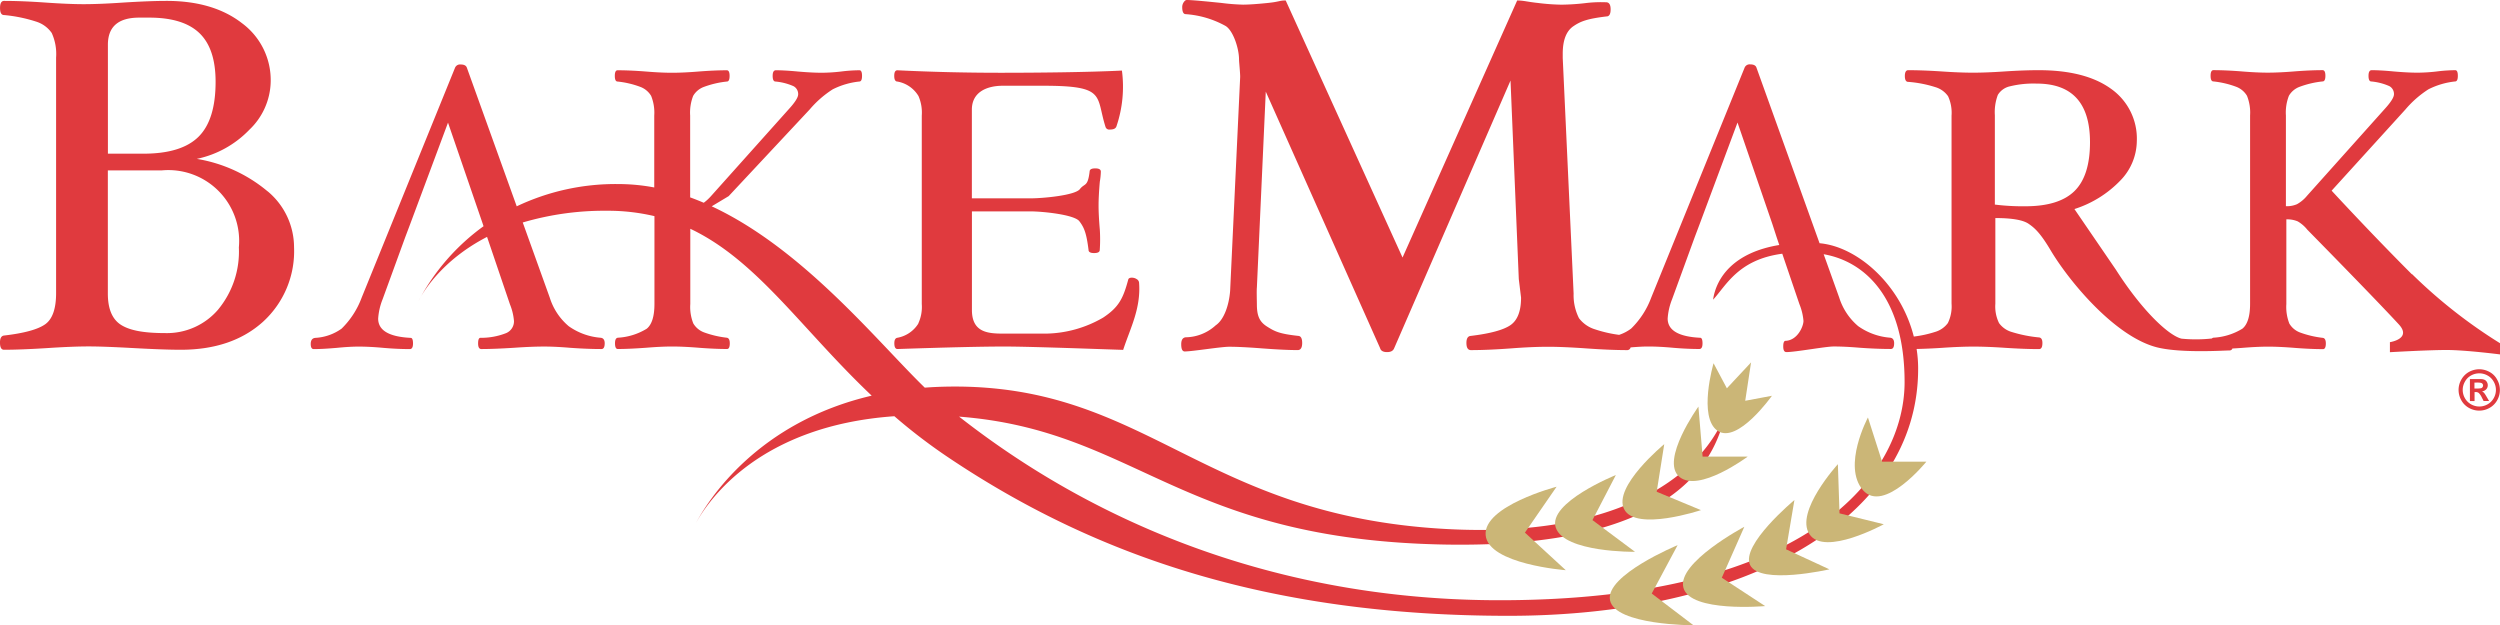
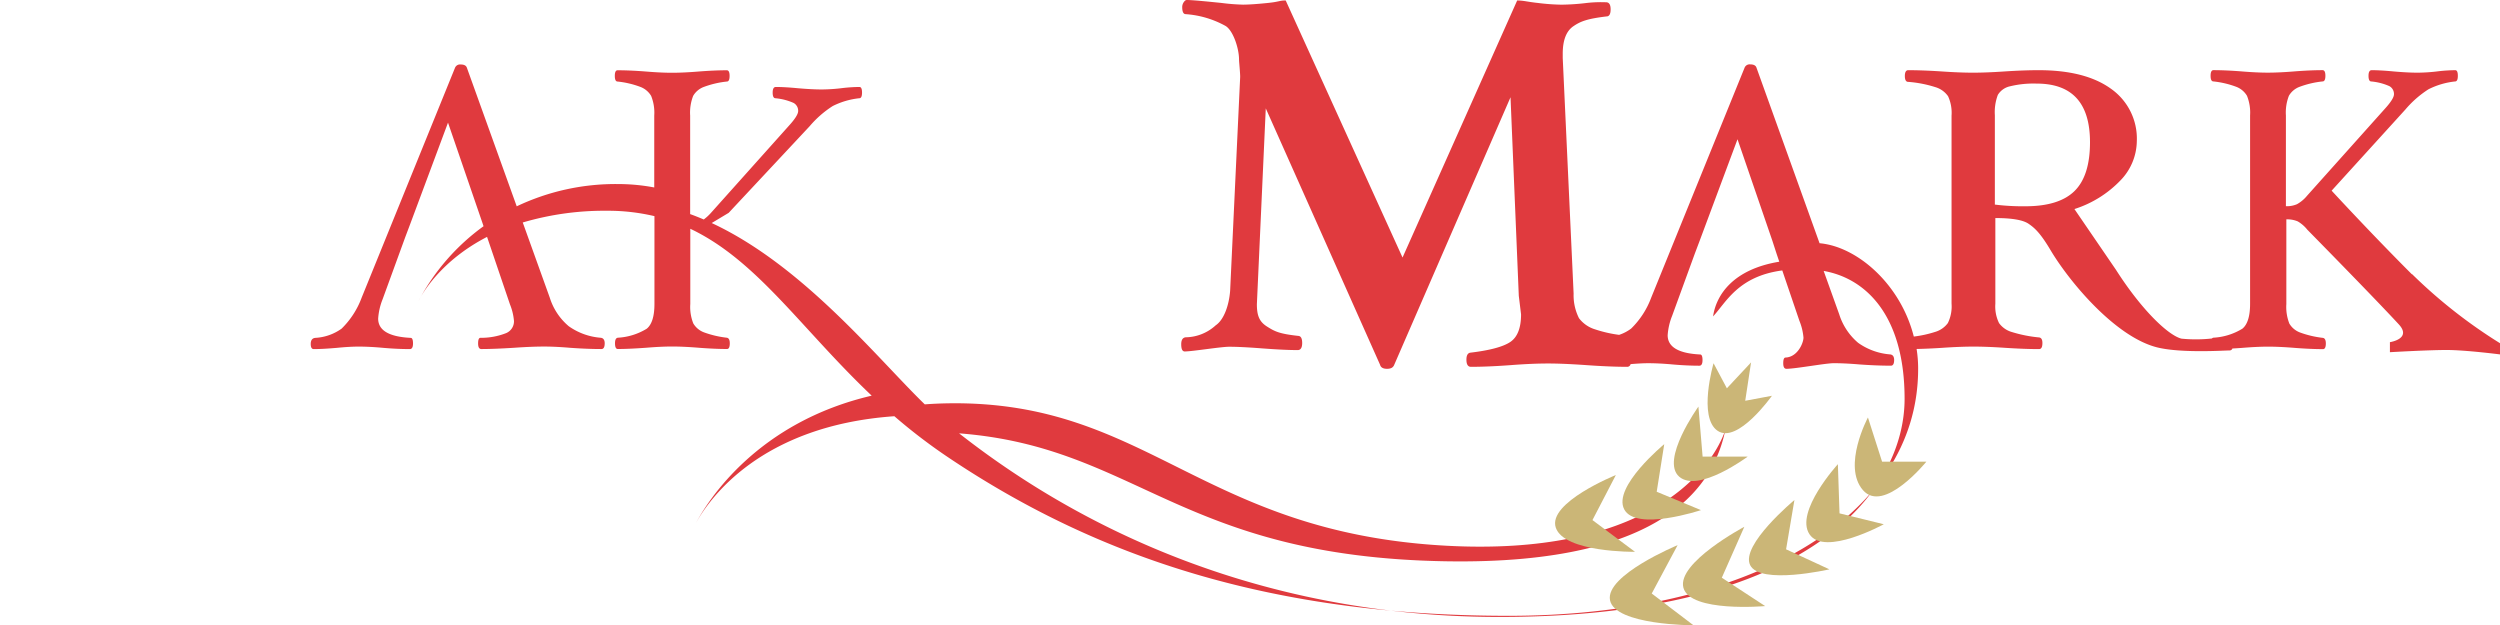
<svg xmlns="http://www.w3.org/2000/svg" width="353.289" height="88.362" viewBox="0 0 353.289 88.362">
  <g transform="translate(-85.69 -292.59)">
    <g transform="translate(85.69 292.59)">
-       <path d="M123.5,319.657a20.8,20.8,0,0,0-10-4.581,14.416,14.416,0,0,0,7.432-4.124,9.623,9.623,0,0,0,3.011-6.743,10,10,0,0,0-4.06-8.313q-4.06-3.147-10.659-3.147c-1.578,0-3.6.08-6.07.232-2.33.16-4.212.232-5.646.232s-3.251-.08-5.438-.232c-2.29-.16-4.22-.232-5.806-.232-.376,0-.569.336-.569,1s.184,1,.569,1a20.759,20.759,0,0,1,4.565.937A4.191,4.191,0,0,1,93,297.283a7.143,7.143,0,0,1,.617,3.484v33.29q0,3.291-1.538,4.388c-1.025.729-2.971,1.265-5.822,1.594-.376.048-.569.376-.569.985,0,.681.184,1.025.569,1.025,1.578,0,3.636-.08,6.158-.24,2.426-.16,4.356-.232,5.8-.232s3.532.08,6.294.232c2.9.16,5.133.24,6.719.24q7.243,0,11.628-3.956a13.49,13.49,0,0,0,4.388-10.523,10.3,10.3,0,0,0-3.74-7.92ZM100.938,298.94c0-2.547,1.473-3.828,4.429-3.828h1.409q4.817,0,7.1,2.194t2.282,6.871q0,5.382-2.41,7.768T106,314.34h-5.061Zm15.592,37.414a9.53,9.53,0,0,1-7.52,3.339c-3.067,0-5.037-.392-6.254-1.185s-1.826-2.258-1.826-4.4v-17.41h7.656a10.01,10.01,0,0,1,10.859,10.891,12.848,12.848,0,0,1-2.915,8.761Z" transform="translate(-85.69 -292.622)" fill="#e03a3e" />
-       <path d="M246.9,340.779a4.4,4.4,0,0,1-2.947,2.01c-.3.04-.448.3-.448.785,0,.536.152.809.448.809q10.7-.36,15.184-.352c2.987,0,9.578.232,16.705.472.985-3.027,2.515-5.822,2.25-9.466a.635.635,0,0,0-.32-.521,1.235,1.235,0,0,0-.721-.216c-.248,0-.44.08-.488.256-.729,2.715-1.353,3.932-3.556,5.39a16.539,16.539,0,0,1-7.992,2.258h-6.174c-2.194,0-4.372-.216-4.372-3.339V324.93h8.224c1.794,0,6.238.464,6.951,1.385s1.017,1.762,1.305,4.06c0,.3.264.448.793.448s.793-.152.793-.457a22,22,0,0,0,.008-2.859c-.12-1.377-.176-2.507-.176-3.4s.056-1.986.176-3.371a9.077,9.077,0,0,0,.144-1.425q0-.456-.793-.456t-.793.456c-.264,2.21-.7,1.6-1.377,2.475s-5.149,1.305-7.039,1.305h-8.224V310.556c0-2.539,2.186-3.379,4.38-3.379h5.734c8.9,0,7.368,1.385,8.769,5.8a.542.542,0,0,0,.593.392c.665,0,.9-.2.993-.569a17.41,17.41,0,0,0,.737-7.768c-4.749.24-12.076.312-17.105.312s-9.866-.12-14.623-.352c-.3,0-.448.264-.448.793s.152.8.448.8a4.36,4.36,0,0,1,2.979,2.05,5.881,5.881,0,0,1,.464,2.763v26.619a5.586,5.586,0,0,1-.5,2.771Z" transform="translate(-117.121 -295.06)" fill="#e03a3e" />
-       <path d="M437.431,331.334c-5.822-5.822-11.324-11.8-11.324-11.8l10.443-11.492a14.523,14.523,0,0,1,3.243-2.835,10.859,10.859,0,0,1,3.756-1.105c.264,0,.392-.264.392-.8s-.12-.793-.368-.793a22.534,22.534,0,0,0-2.322.144,24.509,24.509,0,0,1-3,.208c-.9,0-2.018-.056-3.4-.176-1.265-.12-2.3-.176-3.083-.176-.3,0-.448.264-.448.793s.128.8.392.8a8.039,8.039,0,0,1,2.563.665,1.259,1.259,0,0,1,.641,1.145c0,.432-.448,1.137-1.329,2.1l-10.963,12.252a4.94,4.94,0,0,1-1.417,1.185,3.61,3.61,0,0,1-1.562.28V308.911a6.526,6.526,0,0,1,.424-2.787,2.914,2.914,0,0,1,1.53-1.273,13.255,13.255,0,0,1,3.227-.753c.264,0,.4-.264.4-.8s-.136-.793-.4-.793c-1.113,0-2.443.056-3.988.176-1.473.12-2.731.176-3.756.176s-2.242-.056-3.692-.176c-1.546-.12-2.875-.176-3.988-.176-.264,0-.4.264-.4.793s.128.8.4.8a13,13,0,0,1,3.211.753,3.011,3.011,0,0,1,1.53,1.273,6.352,6.352,0,0,1,.44,2.787V335.53c0,1.754-.368,2.923-1.089,3.508a8.708,8.708,0,0,1-4.092,1.273.335.335,0,0,0-.208.112,20.831,20.831,0,0,1-4.308.024c-1.89-.472-5.662-4.092-9.273-9.754l-5.854-8.561a15.519,15.519,0,0,0,6.439-3.98,8.1,8.1,0,0,0,2.378-5.6,8.611,8.611,0,0,0-3.636-7.408q-3.64-2.643-10.275-2.635c-1.329,0-2.923.056-4.765.176-1.77.12-3.259.176-4.469.176s-2.691-.056-4.436-.176c-1.826-.12-3.4-.176-4.725-.176-.312,0-.473.28-.473.825s.16.825.473.825a16.9,16.9,0,0,1,3.836.745,3.336,3.336,0,0,1,1.8,1.289,5.605,5.605,0,0,1,.489,2.739V335.49a5.356,5.356,0,0,1-.521,2.755,3.437,3.437,0,0,1-1.826,1.257,16,16,0,0,1-2.987.649c-1.866-7.392-8-12.725-13.318-13.189l-8.929-24.849c-.112-.28-.4-.424-.857-.424a.767.767,0,0,0-.8.448l-13.205,32.513a11.849,11.849,0,0,1-2.835,4.372,5.879,5.879,0,0,1-1.7.889,18.225,18.225,0,0,1-3.419-.785,4.474,4.474,0,0,1-2.25-1.57,7.192,7.192,0,0,1-.761-3.468l-1.538-33.3v-.6q0-2.871,1.506-3.892c1-.681,1.93-1.057,4.693-1.385.376,0,.569-.336.569-1s-.216-1-.641-1a18.243,18.243,0,0,0-2.763.1,31.923,31.923,0,0,1-3.572.24,30.193,30.193,0,0,1-3.275-.24c-1.53-.16-2.018-.352-2.955-.352l-16.2,36.325L278.3,292.654c-.881,0-.913.192-2.507.352q-2.318.24-3.556.24a28.924,28.924,0,0,1-3.011-.24c-1.6-.16-4.044-.416-4.917-.416-.144,0-.28.112-.424.32a1.193,1.193,0,0,0-.208.681c0,.673.168,1,.5,1a13.542,13.542,0,0,1,5.638,1.674c1.081.681,1.89,3.187,1.89,4.717,0,.328.184,2.09.16,2.515l-1.417,30.191c-.168,2.122-.9,4.116-2.042,4.877a6.408,6.408,0,0,1-4.236,1.69c-.424.048-.633.376-.633.985,0,.681.16,1.017.5,1.017,1.065,0,5.093-.665,6.286-.665q1.658,0,4.645.232,3.183.24,5.021.24c.424,0,.641-.336.641-1,0-.617-.168-.953-.5-1-2.779-.3-3.4-.649-4.485-1.337s-1.417-1.562-1.417-3.147c0-.3-.048-1.954,0-2.362l1.257-27.676,16.152,36.237c.1.376.424.569.985.569s.873-.192,1.017-.569l16.433-37.807,1.169,28.061.32,2.619q0,2.859-1.506,3.892c-1,.681-2.883,1.193-5.646,1.522-.376.048-.569.376-.569.985,0,.681.216,1.017.641,1.017q2.366,0,5.622-.24c2.074-.16,3.828-.232,5.277-.232s3.243.08,5.414.232c2.258.16,4.188.24,5.766.24a.488.488,0,0,0,.48-.384c.961-.08,1.794-.128,2.467-.128,1.017,0,2.178.056,3.484.176,1.377.12,2.635.176,3.764.176.3,0,.448-.264.448-.793s-.112-.793-.336-.793q-4.589-.228-4.589-2.723a8.906,8.906,0,0,1,.625-2.723l3.2-8.777.689-1.826,5.357-14.367,4.933,14.367.593,1.826.376,1.113c-6.495,1.065-8.913,4.669-9.354,7.728,1.826-1.954,3.524-5.67,9.778-6.495l2.426,7.135a8.029,8.029,0,0,1,.569,2.354c0,.777-.841,2.747-2.523,2.819-.224,0-.336.264-.336.8s.152.793.456.793c1.265,0,5.526-.793,6.679-.793,1.009,0,2.218.056,3.644.176,1.65.12,3.131.176,4.437.176.3,0,.457-.272.457-.809,0-.48-.192-.745-.569-.785a9.009,9.009,0,0,1-4.517-1.634,8.7,8.7,0,0,1-2.675-4.028l-2.2-6.134c5.822,1.017,11.436,6.118,11.436,18.074,0,12.893-13.205,30.823-57.242,30.823-40.185,0-65.955-17.81-76.374-25.947,25.178,1.946,31.224,17.45,68.822,18.082,32.009.537,38-11.6,39.464-18.555-2.186,6.342-11.9,17.866-39.464,16.353-34.6-1.89-42.147-20.445-70.136-20.125-1.217.016-2.386.064-3.532.152-6.639-6.439-17.162-19.6-30.111-25.626l2.4-1.441,11.452-12.253a14.522,14.522,0,0,1,3.243-2.835,10.859,10.859,0,0,1,3.756-1.105c.264,0,.392-.264.392-.8s-.12-.793-.368-.793a22.525,22.525,0,0,0-2.322.144,24.62,24.62,0,0,1-3,.208c-.9,0-2.018-.056-3.4-.176-1.265-.12-2.29-.176-3.083-.176q-.456,0-.456.793c0,.529.136.8.4.8a8.04,8.04,0,0,1,2.563.665,1.26,1.26,0,0,1,.641,1.145c0,.432-.448,1.137-1.329,2.1l-10.963,12.253a6.837,6.837,0,0,1-1.049.969c-.641-.272-1.281-.529-1.922-.761V308.927a6.526,6.526,0,0,1,.424-2.787,2.914,2.914,0,0,1,1.53-1.273,13.252,13.252,0,0,1,3.227-.753c.264,0,.392-.264.392-.8s-.136-.793-.392-.793c-1.113,0-2.442.056-3.988.176-1.473.12-2.731.176-3.756.176s-2.242-.056-3.692-.176c-1.546-.12-2.875-.176-4-.176-.264,0-.392.264-.392.793s.128.8.392.8a12.907,12.907,0,0,1,3.211.753,3.011,3.011,0,0,1,1.53,1.273,6.352,6.352,0,0,1,.44,2.787v10.154a27.58,27.58,0,0,0-5.093-.481,32.542,32.542,0,0,0-14.343,3.147l-7.055-19.62c-.112-.28-.4-.424-.857-.424a.767.767,0,0,0-.8.448l-13.205,32.513a11.848,11.848,0,0,1-2.835,4.372,7.015,7.015,0,0,1-3.708,1.3q-.649.06-.649.865c0,.48.144.721.424.721.9,0,2-.064,3.283-.176,1.225-.12,2.242-.176,3.051-.176,1.017,0,2.178.056,3.476.176,1.377.12,2.635.176,3.764.176q.456,0,.456-.793t-.336-.793q-4.589-.228-4.589-2.723a8.906,8.906,0,0,1,.625-2.723l3.2-8.777.689-1.826,5.357-14.367,4.933,14.367.088.272a30.741,30.741,0,0,0-9.177,10.547c.464-.929,3.051-5.622,9.674-9.041l.016.048,3.219,9.482a8.03,8.03,0,0,1,.569,2.354,1.806,1.806,0,0,1-1.105,1.714,9.6,9.6,0,0,1-3.628.665q-.336,0-.336.793t.456.793c1.265,0,2.795-.064,4.589-.176,1.706-.12,3.139-.176,4.3-.176,1,0,2.218.056,3.644.176,1.65.12,3.131.176,4.445.176.3,0,.456-.272.456-.809,0-.48-.192-.745-.569-.785a9.009,9.009,0,0,1-4.517-1.634,8.641,8.641,0,0,1-2.675-4.028l-3.82-10.627a40.735,40.735,0,0,1,11.948-1.658,28.555,28.555,0,0,1,6.663.761v12.4c0,1.754-.368,2.923-1.089,3.508a8.742,8.742,0,0,1-4.092,1.273c-.264.04-.392.3-.392.785,0,.537.128.809.392.809,1.113,0,2.442-.064,4-.176,1.458-.12,2.691-.176,3.692-.176s2.274.056,3.756.176c1.546.12,2.875.176,3.988.176.264,0,.392-.272.392-.809,0-.48-.144-.745-.424-.785a13.9,13.9,0,0,1-3.187-.745,2.955,2.955,0,0,1-1.546-1.273,6.309,6.309,0,0,1-.424-2.755V324.919c9.458,4.477,15.72,14.19,25.634,23.584-16.056,3.748-23.024,14.6-24.881,18.074,1.874-3.419,9.1-13.838,28.085-15.168a78.385,78.385,0,0,0,7.231,5.558c21.39,14.471,46.231,22.647,79.569,22.647s57.875-13.526,57.875-34.908a17.822,17.822,0,0,0-.216-2.8c1.065-.024,2.258-.072,3.588-.16,1.754-.12,3.243-.176,4.468-.176s2.723.056,4.493.176q2.763.18,4.757.176c.32,0,.472-.288.472-.857q0-.757-.5-.793a18.922,18.922,0,0,1-3.788-.753,3.386,3.386,0,0,1-1.842-1.273,5.333,5.333,0,0,1-.521-2.731V323.405q3.532,0,4.709.817c.785.545,1.594,1.2,3.075,3.692,2.659,4.477,9.273,12.445,15.28,13.814,3.46.785,9.33.384,10.058.384a.4.4,0,0,0,.376-.272c.44-.024.889-.056,1.369-.088,1.457-.12,2.691-.176,3.692-.176s2.274.056,3.756.176c1.546.12,2.875.176,3.988.176.264,0,.4-.272.4-.809,0-.48-.144-.745-.424-.785a13.9,13.9,0,0,1-3.187-.745,2.955,2.955,0,0,1-1.546-1.273,6.431,6.431,0,0,1-.424-2.755V323.59a3.805,3.805,0,0,1,1.6.28,4.876,4.876,0,0,1,1.369,1.185s9.426,9.578,12.925,13.374c1.882,2.042-1.257,2.515-1.257,2.515v1.417s5.349-.312,8.024-.312,7.544.625,7.544.625V341.1a71.733,71.733,0,0,1-12.421-9.754Zm-54.6-9.594a32.012,32.012,0,0,1-4.316-.24V308.871a6.875,6.875,0,0,1,.424-2.875,2.681,2.681,0,0,1,1.714-1.209,13.99,13.99,0,0,1,3.772-.384q7.532,0,7.536,8.28,0,4.745-2.186,6.9T382.831,321.74Z" transform="translate(-96.611 -292.59)" fill="#e03a3e" />
+       <path d="M437.431,331.334c-5.822-5.822-11.324-11.8-11.324-11.8l10.443-11.492a14.523,14.523,0,0,1,3.243-2.835,10.859,10.859,0,0,1,3.756-1.105c.264,0,.392-.264.392-.8s-.12-.793-.368-.793a22.534,22.534,0,0,0-2.322.144,24.509,24.509,0,0,1-3,.208c-.9,0-2.018-.056-3.4-.176-1.265-.12-2.3-.176-3.083-.176-.3,0-.448.264-.448.793s.128.8.392.8a8.039,8.039,0,0,1,2.563.665,1.259,1.259,0,0,1,.641,1.145c0,.432-.448,1.137-1.329,2.1l-10.963,12.252a4.94,4.94,0,0,1-1.417,1.185,3.61,3.61,0,0,1-1.562.28V308.911a6.526,6.526,0,0,1,.424-2.787,2.914,2.914,0,0,1,1.53-1.273,13.255,13.255,0,0,1,3.227-.753c.264,0,.4-.264.4-.8s-.136-.793-.4-.793c-1.113,0-2.443.056-3.988.176-1.473.12-2.731.176-3.756.176s-2.242-.056-3.692-.176c-1.546-.12-2.875-.176-3.988-.176-.264,0-.4.264-.4.793s.128.8.4.8a13,13,0,0,1,3.211.753,3.011,3.011,0,0,1,1.53,1.273,6.352,6.352,0,0,1,.44,2.787V335.53c0,1.754-.368,2.923-1.089,3.508a8.708,8.708,0,0,1-4.092,1.273.335.335,0,0,0-.208.112,20.831,20.831,0,0,1-4.308.024c-1.89-.472-5.662-4.092-9.273-9.754l-5.854-8.561a15.519,15.519,0,0,0,6.439-3.98,8.1,8.1,0,0,0,2.378-5.6,8.611,8.611,0,0,0-3.636-7.408q-3.64-2.643-10.275-2.635c-1.329,0-2.923.056-4.765.176-1.77.12-3.259.176-4.469.176s-2.691-.056-4.436-.176c-1.826-.12-3.4-.176-4.725-.176-.312,0-.473.28-.473.825s.16.825.473.825a16.9,16.9,0,0,1,3.836.745,3.336,3.336,0,0,1,1.8,1.289,5.605,5.605,0,0,1,.489,2.739V335.49a5.356,5.356,0,0,1-.521,2.755,3.437,3.437,0,0,1-1.826,1.257,16,16,0,0,1-2.987.649c-1.866-7.392-8-12.725-13.318-13.189l-8.929-24.849c-.112-.28-.4-.424-.857-.424a.767.767,0,0,0-.8.448l-13.205,32.513a11.849,11.849,0,0,1-2.835,4.372,5.879,5.879,0,0,1-1.7.889,18.225,18.225,0,0,1-3.419-.785,4.474,4.474,0,0,1-2.25-1.57,7.192,7.192,0,0,1-.761-3.468l-1.538-33.3v-.6q0-2.871,1.506-3.892c1-.681,1.93-1.057,4.693-1.385.376,0,.569-.336.569-1s-.216-1-.641-1a18.243,18.243,0,0,0-2.763.1,31.923,31.923,0,0,1-3.572.24,30.193,30.193,0,0,1-3.275-.24c-1.53-.16-2.018-.352-2.955-.352l-16.2,36.325L278.3,292.654c-.881,0-.913.192-2.507.352q-2.318.24-3.556.24a28.924,28.924,0,0,1-3.011-.24c-1.6-.16-4.044-.416-4.917-.416-.144,0-.28.112-.424.32a1.193,1.193,0,0,0-.208.681c0,.673.168,1,.5,1a13.542,13.542,0,0,1,5.638,1.674c1.081.681,1.89,3.187,1.89,4.717,0,.328.184,2.09.16,2.515l-1.417,30.191c-.168,2.122-.9,4.116-2.042,4.877a6.408,6.408,0,0,1-4.236,1.69c-.424.048-.633.376-.633.985,0,.681.16,1.017.5,1.017,1.065,0,5.093-.665,6.286-.665q1.658,0,4.645.232,3.183.24,5.021.24c.424,0,.641-.336.641-1,0-.617-.168-.953-.5-1-2.779-.3-3.4-.649-4.485-1.337s-1.417-1.562-1.417-3.147l1.257-27.676,16.152,36.237c.1.376.424.569.985.569s.873-.192,1.017-.569l16.433-37.807,1.169,28.061.32,2.619q0,2.859-1.506,3.892c-1,.681-2.883,1.193-5.646,1.522-.376.048-.569.376-.569.985,0,.681.216,1.017.641,1.017q2.366,0,5.622-.24c2.074-.16,3.828-.232,5.277-.232s3.243.08,5.414.232c2.258.16,4.188.24,5.766.24a.488.488,0,0,0,.48-.384c.961-.08,1.794-.128,2.467-.128,1.017,0,2.178.056,3.484.176,1.377.12,2.635.176,3.764.176.3,0,.448-.264.448-.793s-.112-.793-.336-.793q-4.589-.228-4.589-2.723a8.906,8.906,0,0,1,.625-2.723l3.2-8.777.689-1.826,5.357-14.367,4.933,14.367.593,1.826.376,1.113c-6.495,1.065-8.913,4.669-9.354,7.728,1.826-1.954,3.524-5.67,9.778-6.495l2.426,7.135a8.029,8.029,0,0,1,.569,2.354c0,.777-.841,2.747-2.523,2.819-.224,0-.336.264-.336.8s.152.793.456.793c1.265,0,5.526-.793,6.679-.793,1.009,0,2.218.056,3.644.176,1.65.12,3.131.176,4.437.176.3,0,.457-.272.457-.809,0-.48-.192-.745-.569-.785a9.009,9.009,0,0,1-4.517-1.634,8.7,8.7,0,0,1-2.675-4.028l-2.2-6.134c5.822,1.017,11.436,6.118,11.436,18.074,0,12.893-13.205,30.823-57.242,30.823-40.185,0-65.955-17.81-76.374-25.947,25.178,1.946,31.224,17.45,68.822,18.082,32.009.537,38-11.6,39.464-18.555-2.186,6.342-11.9,17.866-39.464,16.353-34.6-1.89-42.147-20.445-70.136-20.125-1.217.016-2.386.064-3.532.152-6.639-6.439-17.162-19.6-30.111-25.626l2.4-1.441,11.452-12.253a14.522,14.522,0,0,1,3.243-2.835,10.859,10.859,0,0,1,3.756-1.105c.264,0,.392-.264.392-.8s-.12-.793-.368-.793a22.525,22.525,0,0,0-2.322.144,24.62,24.62,0,0,1-3,.208c-.9,0-2.018-.056-3.4-.176-1.265-.12-2.29-.176-3.083-.176q-.456,0-.456.793c0,.529.136.8.4.8a8.04,8.04,0,0,1,2.563.665,1.26,1.26,0,0,1,.641,1.145c0,.432-.448,1.137-1.329,2.1l-10.963,12.253a6.837,6.837,0,0,1-1.049.969c-.641-.272-1.281-.529-1.922-.761V308.927a6.526,6.526,0,0,1,.424-2.787,2.914,2.914,0,0,1,1.53-1.273,13.252,13.252,0,0,1,3.227-.753c.264,0,.392-.264.392-.8s-.136-.793-.392-.793c-1.113,0-2.442.056-3.988.176-1.473.12-2.731.176-3.756.176s-2.242-.056-3.692-.176c-1.546-.12-2.875-.176-4-.176-.264,0-.392.264-.392.793s.128.8.392.8a12.907,12.907,0,0,1,3.211.753,3.011,3.011,0,0,1,1.53,1.273,6.352,6.352,0,0,1,.44,2.787v10.154a27.58,27.58,0,0,0-5.093-.481,32.542,32.542,0,0,0-14.343,3.147l-7.055-19.62c-.112-.28-.4-.424-.857-.424a.767.767,0,0,0-.8.448l-13.205,32.513a11.848,11.848,0,0,1-2.835,4.372,7.015,7.015,0,0,1-3.708,1.3q-.649.06-.649.865c0,.48.144.721.424.721.9,0,2-.064,3.283-.176,1.225-.12,2.242-.176,3.051-.176,1.017,0,2.178.056,3.476.176,1.377.12,2.635.176,3.764.176q.456,0,.456-.793t-.336-.793q-4.589-.228-4.589-2.723a8.906,8.906,0,0,1,.625-2.723l3.2-8.777.689-1.826,5.357-14.367,4.933,14.367.088.272a30.741,30.741,0,0,0-9.177,10.547c.464-.929,3.051-5.622,9.674-9.041l.016.048,3.219,9.482a8.03,8.03,0,0,1,.569,2.354,1.806,1.806,0,0,1-1.105,1.714,9.6,9.6,0,0,1-3.628.665q-.336,0-.336.793t.456.793c1.265,0,2.795-.064,4.589-.176,1.706-.12,3.139-.176,4.3-.176,1,0,2.218.056,3.644.176,1.65.12,3.131.176,4.445.176.3,0,.456-.272.456-.809,0-.48-.192-.745-.569-.785a9.009,9.009,0,0,1-4.517-1.634,8.641,8.641,0,0,1-2.675-4.028l-3.82-10.627a40.735,40.735,0,0,1,11.948-1.658,28.555,28.555,0,0,1,6.663.761v12.4c0,1.754-.368,2.923-1.089,3.508a8.742,8.742,0,0,1-4.092,1.273c-.264.04-.392.3-.392.785,0,.537.128.809.392.809,1.113,0,2.442-.064,4-.176,1.458-.12,2.691-.176,3.692-.176s2.274.056,3.756.176c1.546.12,2.875.176,3.988.176.264,0,.392-.272.392-.809,0-.48-.144-.745-.424-.785a13.9,13.9,0,0,1-3.187-.745,2.955,2.955,0,0,1-1.546-1.273,6.309,6.309,0,0,1-.424-2.755V324.919c9.458,4.477,15.72,14.19,25.634,23.584-16.056,3.748-23.024,14.6-24.881,18.074,1.874-3.419,9.1-13.838,28.085-15.168a78.385,78.385,0,0,0,7.231,5.558c21.39,14.471,46.231,22.647,79.569,22.647s57.875-13.526,57.875-34.908a17.822,17.822,0,0,0-.216-2.8c1.065-.024,2.258-.072,3.588-.16,1.754-.12,3.243-.176,4.468-.176s2.723.056,4.493.176q2.763.18,4.757.176c.32,0,.472-.288.472-.857q0-.757-.5-.793a18.922,18.922,0,0,1-3.788-.753,3.386,3.386,0,0,1-1.842-1.273,5.333,5.333,0,0,1-.521-2.731V323.405q3.532,0,4.709.817c.785.545,1.594,1.2,3.075,3.692,2.659,4.477,9.273,12.445,15.28,13.814,3.46.785,9.33.384,10.058.384a.4.4,0,0,0,.376-.272c.44-.024.889-.056,1.369-.088,1.457-.12,2.691-.176,3.692-.176s2.274.056,3.756.176c1.546.12,2.875.176,3.988.176.264,0,.4-.272.4-.809,0-.48-.144-.745-.424-.785a13.9,13.9,0,0,1-3.187-.745,2.955,2.955,0,0,1-1.546-1.273,6.431,6.431,0,0,1-.424-2.755V323.59a3.805,3.805,0,0,1,1.6.28,4.876,4.876,0,0,1,1.369,1.185s9.426,9.578,12.925,13.374c1.882,2.042-1.257,2.515-1.257,2.515v1.417s5.349-.312,8.024-.312,7.544.625,7.544.625V341.1a71.733,71.733,0,0,1-12.421-9.754Zm-54.6-9.594a32.012,32.012,0,0,1-4.316-.24V308.871a6.875,6.875,0,0,1,.424-2.875,2.681,2.681,0,0,1,1.714-1.209,13.99,13.99,0,0,1,3.772-.384q7.532,0,7.536,8.28,0,4.745-2.186,6.9T382.831,321.74Z" transform="translate(-96.611 -292.59)" fill="#e03a3e" />
    </g>
    <g transform="translate(295.624 343.802)">
-       <path d="M353.4,384.967l4.477-6.487s-10.379,2.715-10.026,6.839,11.324,4.957,11.324,4.957l-5.774-5.309Z" transform="translate(-347.839 -360.91)" fill="#cbb677" />
      <path d="M365.386,382.786l3.307-6.367s-9.674,3.892-8.489,7.432,11.2,3.419,11.2,3.419l-6.014-4.484Z" transform="translate(-350.282 -360.5)" fill="#cbb677" />
      <path d="M376.836,377.689l1.065-6.719s-7.311,6.014-5.662,9.2,10.851.12,10.851.12l-6.254-2.595Z" transform="translate(-352.651 -359.414)" fill="#cbb677" />
      <path d="M385.129,371.419l-.593-7.079s-5.422,7.552-2.715,9.906,9.674-2.835,9.674-2.835h-6.367Z" transform="translate(-354.457 -358.094)" fill="#cbb677" />
      <path d="M392.337,361.962l.825-5.422-3.419,3.66-1.882-3.54s-2.242,7.664.585,9.554,7.664-4.957,7.664-4.957Z" transform="translate(-355.643 -356.54)" fill="#cbb677" />
      <path d="M375.685,395.629l3.66-6.839s-10.258,4.244-9.554,7.784,11.8,3.54,11.8,3.54l-5.9-4.485Z" transform="translate(-352.205 -362.964)" fill="#cbb677" />
      <path d="M388.163,392.741l3.179-7.191s-9.554,5.069-8.609,8.609,11.556,2.595,11.556,2.595l-6.134-4.012Z" transform="translate(-354.776 -362.318)" fill="#cbb677" />
      <path d="M399.564,387.789l1.177-6.959s-7.664,6.366-6.254,9.2,11.2.593,11.2.593l-6.134-2.835Z" transform="translate(-357.096 -361.378)" fill="#cbb677" />
      <path d="M409.133,381.459,408.9,374.5s-6.134,6.727-4.012,9.906,10.5-1.417,10.5-1.417l-6.254-1.538Z" transform="translate(-359.113 -360.117)" fill="#cbb677" />
      <path d="M416.849,372.506l-2-6.246s-3.66,6.839-.713,10.258,8.969-4.012,8.969-4.012Z" transform="translate(-360.815 -358.476)" fill="#cbb677" />
    </g>
-     <path d="M522.463,357.75a3.026,3.026,0,0,1,1.442.376,2.605,2.605,0,0,1,1.081,1.081,2.916,2.916,0,0,1,.392,1.466,2.962,2.962,0,0,1-.384,1.458,2.753,2.753,0,0,1-1.081,1.081,2.94,2.94,0,0,1-2.907,0,2.751,2.751,0,0,1-1.081-1.081,2.96,2.96,0,0,1-.384-1.458,2.915,2.915,0,0,1,.392-1.466,2.807,2.807,0,0,1,1.081-1.081,3.026,3.026,0,0,1,1.441-.376Zm0,.577a2.388,2.388,0,0,0-1.153.3,2.141,2.141,0,0,0-.865.865,2.334,2.334,0,0,0-.008,2.346,2.243,2.243,0,0,0,.865.865,2.345,2.345,0,0,0,2.338,0,2.243,2.243,0,0,0,.865-.865,2.347,2.347,0,0,0,.312-1.169,2.3,2.3,0,0,0-.32-1.177,2.211,2.211,0,0,0-.873-.865,2.388,2.388,0,0,0-1.153-.3Zm-1.321,3.908v-3.1h.633c.585,0,.921,0,.993.008a1.243,1.243,0,0,1,.489.12.788.788,0,0,1,.288.3.847.847,0,0,1,.12.44.832.832,0,0,1-.216.577,1,1,0,0,1-.617.3.67.67,0,0,1,.216.12,1.462,1.462,0,0,1,.208.24c.024.032.1.152.232.376l.368.625h-.777l-.256-.5a2.208,2.208,0,0,0-.432-.641.678.678,0,0,0-.432-.128h-.16v1.273h-.633Zm.633-1.762h.256a3.488,3.488,0,0,0,.681-.04.394.394,0,0,0,.208-.144.432.432,0,0,0,.08-.24.4.4,0,0,0-.072-.232.43.43,0,0,0-.216-.144,2.869,2.869,0,0,0-.673-.04h-.256v.849Z" transform="translate(-86.415 -12.979)" fill="#e03a3e" />
  </g>
</svg>